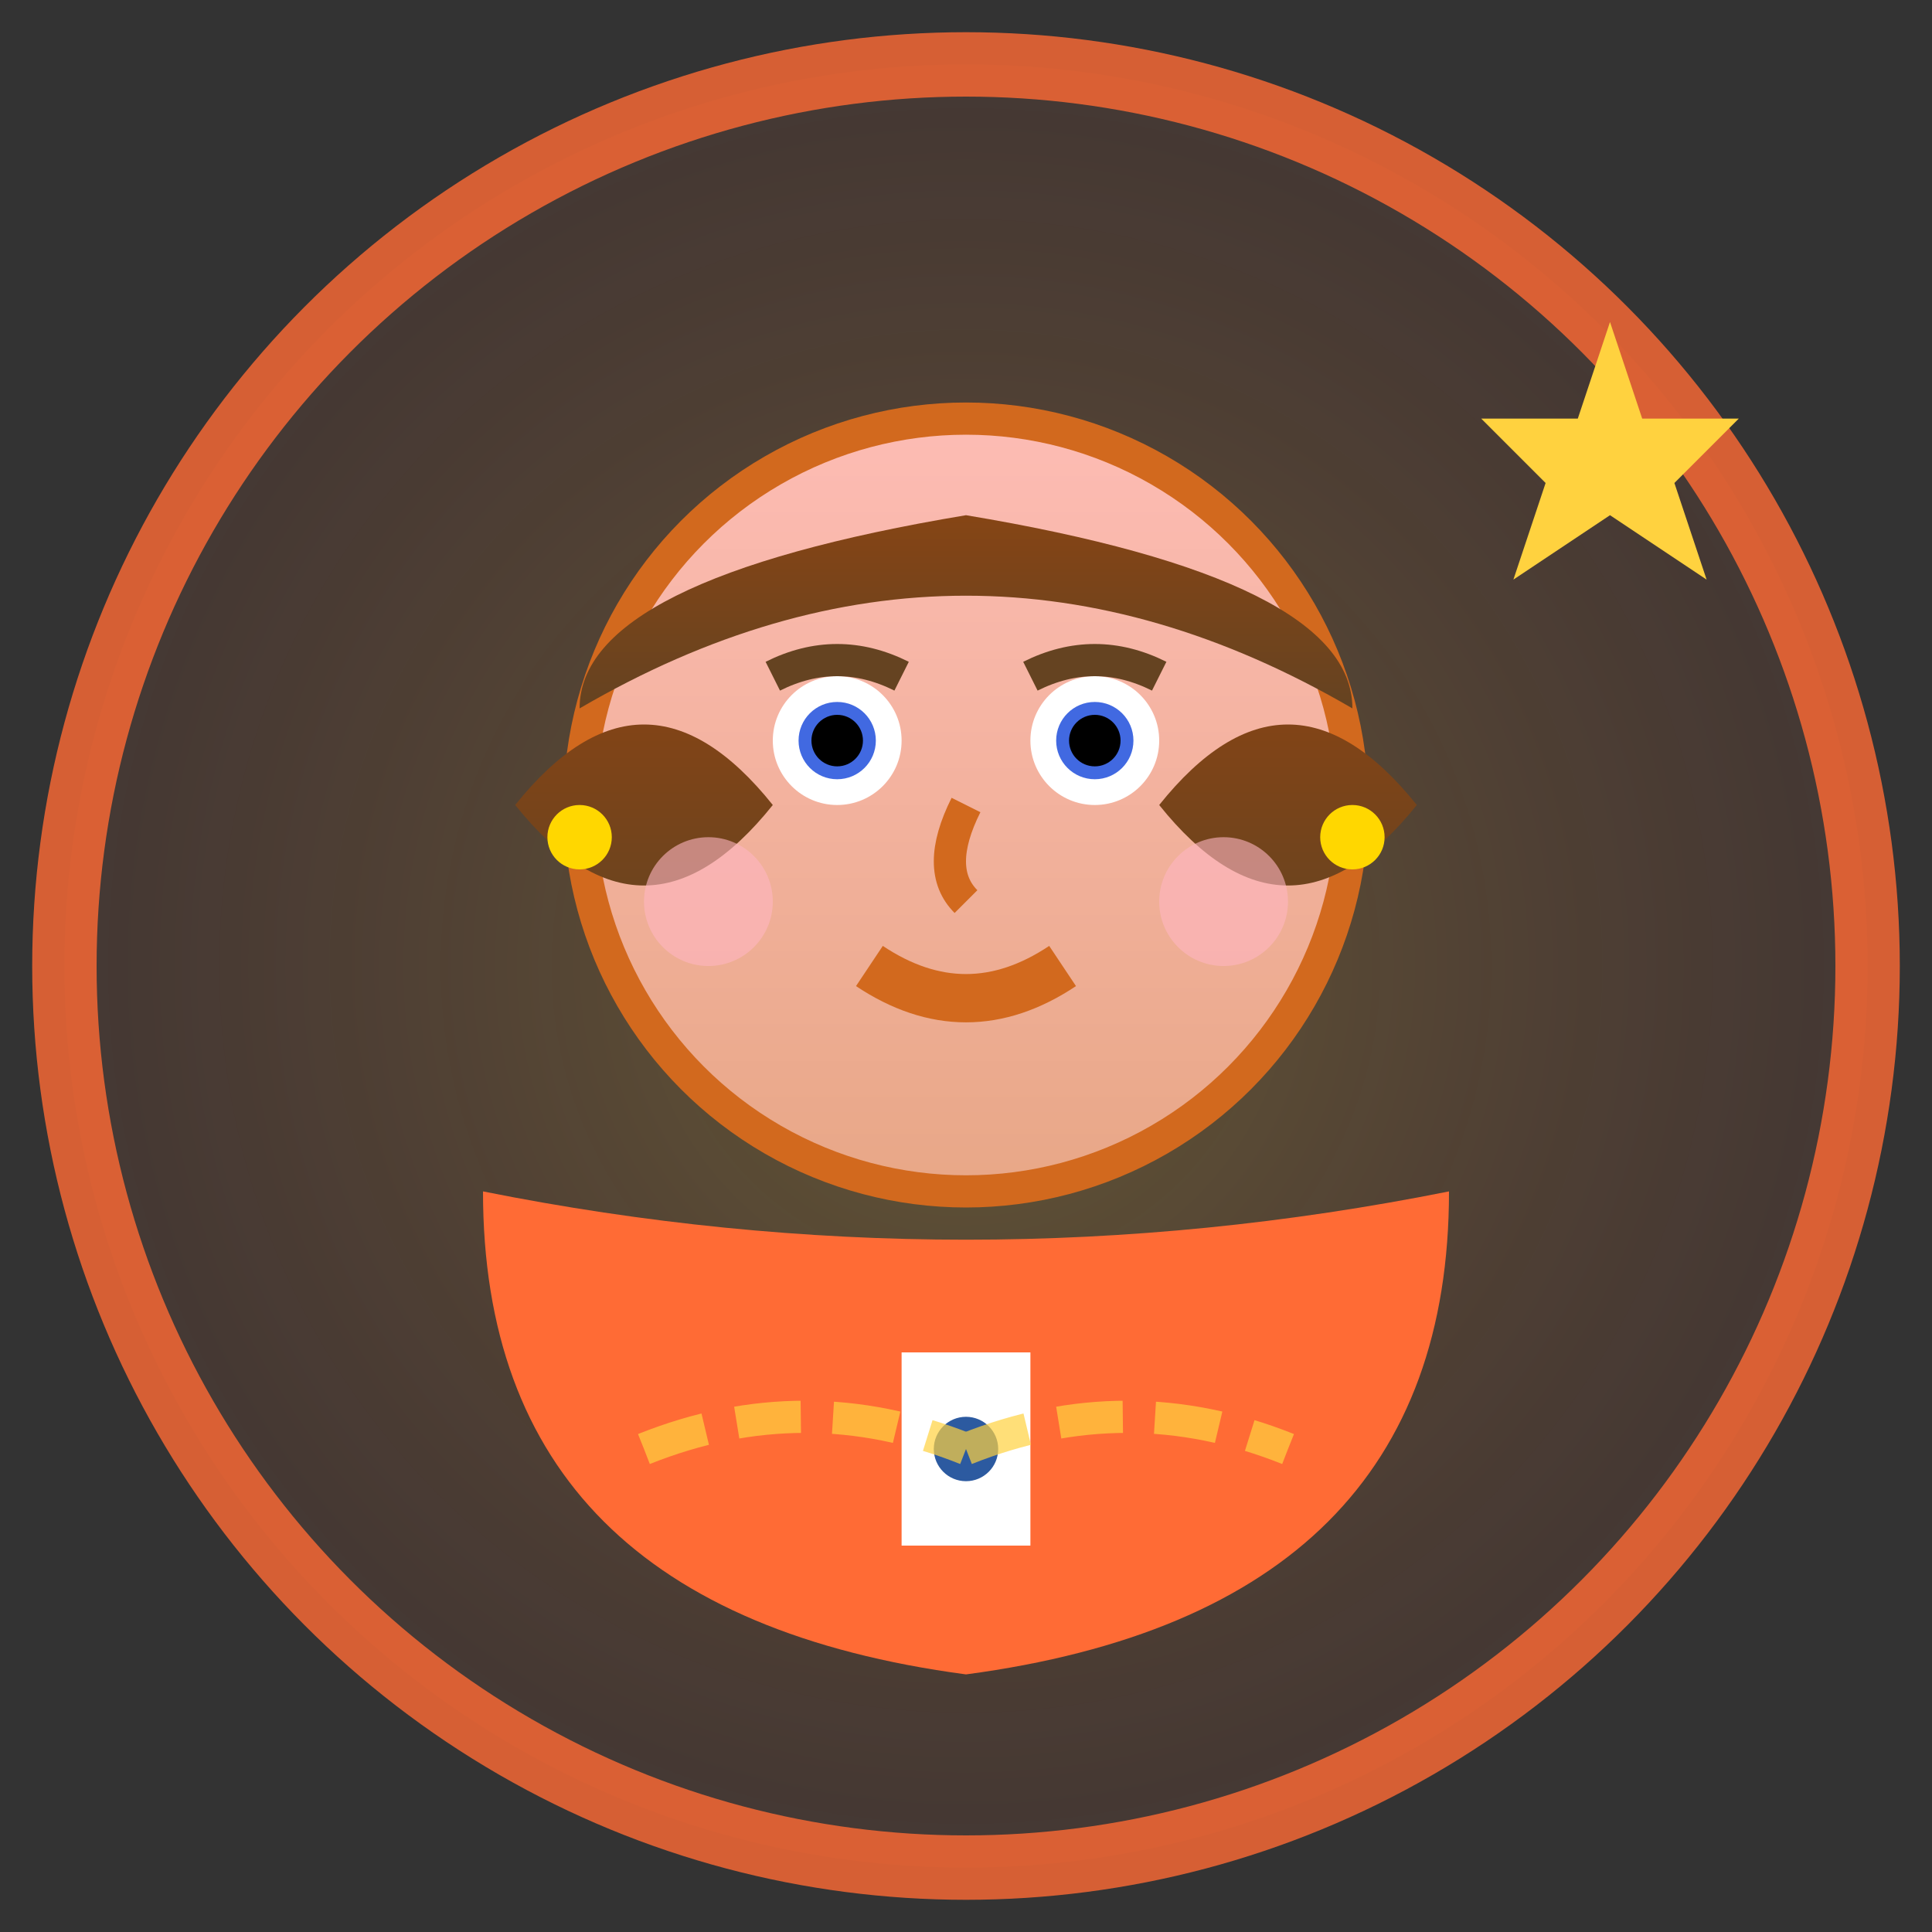
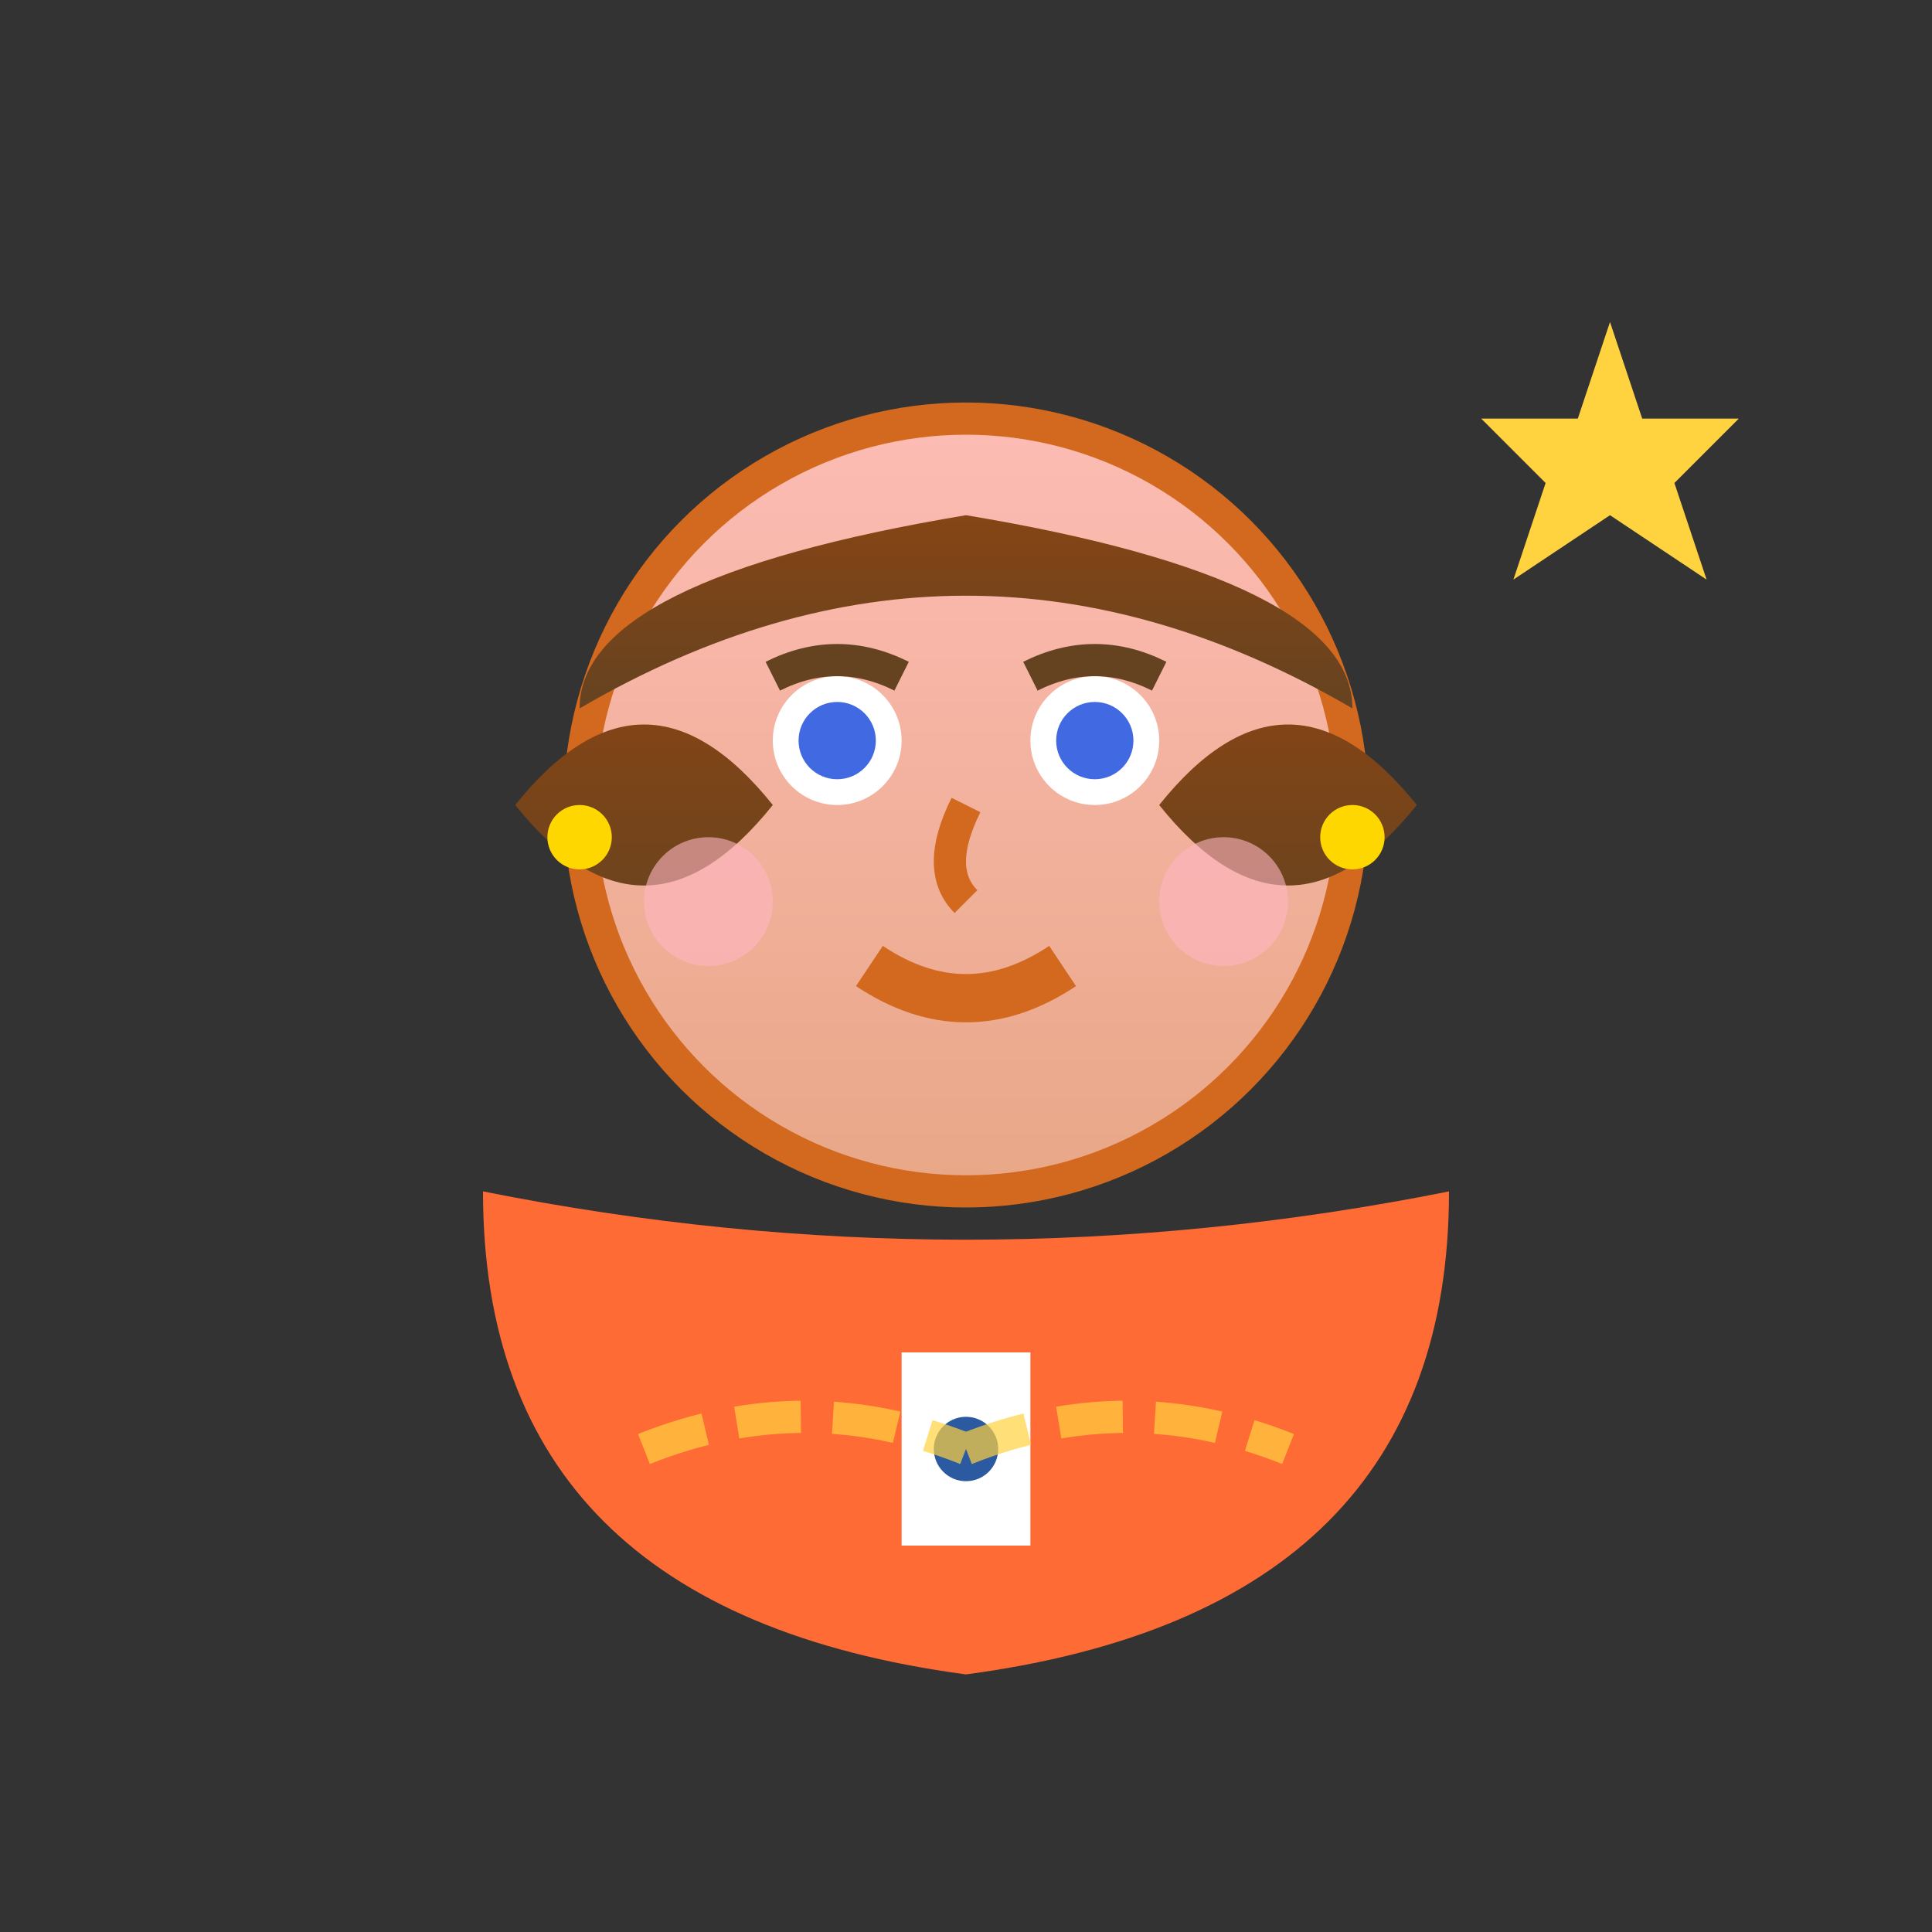
<svg xmlns="http://www.w3.org/2000/svg" width="60" height="60" viewBox="0 0 60 60" fill="none">
  <rect x="0" y="0" width="60" height="60" fill="#333333" stroke="none" />
  <defs>
    <linearGradient id="skinGradient1" x1="0%" y1="0%" x2="0%" y2="100%">
      <stop offset="0%" style="stop-color:#FDBCB4;stop-opacity:1" />
      <stop offset="100%" style="stop-color:#E8A787;stop-opacity:1" />
    </linearGradient>
    <linearGradient id="hairGradient1" x1="0%" y1="0%" x2="0%" y2="100%">
      <stop offset="0%" style="stop-color:#8B4513;stop-opacity:1" />
      <stop offset="100%" style="stop-color:#654321;stop-opacity:1" />
    </linearGradient>
    <radialGradient id="bgGradient1" cx="50%" cy="50%" r="50%">
      <stop offset="0%" style="stop-color:#ffd23f;stop-opacity:0.3" />
      <stop offset="100%" style="stop-color:#ff6b35;stop-opacity:0.1" />
    </radialGradient>
  </defs>
-   <circle cx="30" cy="30" r="28" fill="url(#bgGradient1)" stroke="#ff6b35" stroke-width="2" opacity="0.8" />
  <circle cx="30" cy="25" r="12" fill="url(#skinGradient1)" stroke="#D2691E" stroke-width="1" />
  <path d="M18 22 Q30 15 42 22 Q42 18 30 16 Q18 18 18 22" fill="url(#hairGradient1)" />
  <path d="M16 25 Q20 20 24 25 Q20 30 16 25" fill="url(#hairGradient1)" />
  <path d="M36 25 Q40 20 44 25 Q40 30 36 25" fill="url(#hairGradient1)" />
  <circle cx="26" cy="23" r="2" fill="white" />
  <circle cx="26" cy="23" r="1.2" fill="#4169E1" />
-   <circle cx="26" cy="23" r="0.8" fill="black" />
  <circle cx="34" cy="23" r="2" fill="white" />
  <circle cx="34" cy="23" r="1.2" fill="#4169E1" />
-   <circle cx="34" cy="23" r="0.8" fill="black" />
  <path d="M24 21 Q26 20 28 21" stroke="#654321" stroke-width="1" fill="none" />
  <path d="M32 21 Q34 20 36 21" stroke="#654321" stroke-width="1" fill="none" />
  <path d="M30 25 Q29 27 30 28" stroke="#D2691E" stroke-width="1" fill="none" />
  <path d="M27 30 Q30 32 33 30" stroke="#D2691E" stroke-width="1.5" fill="none" />
  <circle cx="22" cy="28" r="2" fill="#FFB6C1" opacity="0.6" />
  <circle cx="38" cy="28" r="2" fill="#FFB6C1" opacity="0.6" />
  <path d="M15 37 Q30 40 45 37 Q45 50 30 52 Q15 50 15 37" fill="#ff6b35" />
  <rect x="28" y="42" width="4" height="6" fill="white" />
  <circle cx="30" cy="45" r="1" fill="#2c5aa0" />
  <circle cx="18" cy="26" r="1" fill="#FFD700" />
  <circle cx="42" cy="26" r="1" fill="#FFD700" />
  <g opacity="0.7">
    <path d="M20 45 Q25 43 30 45" stroke="#ffd23f" stroke-width="1" fill="none" stroke-dasharray="2,1" />
    <path d="M30 45 Q35 43 40 45" stroke="#ffd23f" stroke-width="1" fill="none" stroke-dasharray="2,1" />
  </g>
  <g transform="translate(45,10)">
    <polygon points="5,0 6,3 9,3 7,5 8,8 5,6 2,8 3,5 1,3 4,3" fill="#ffd23f" />
  </g>
</svg>